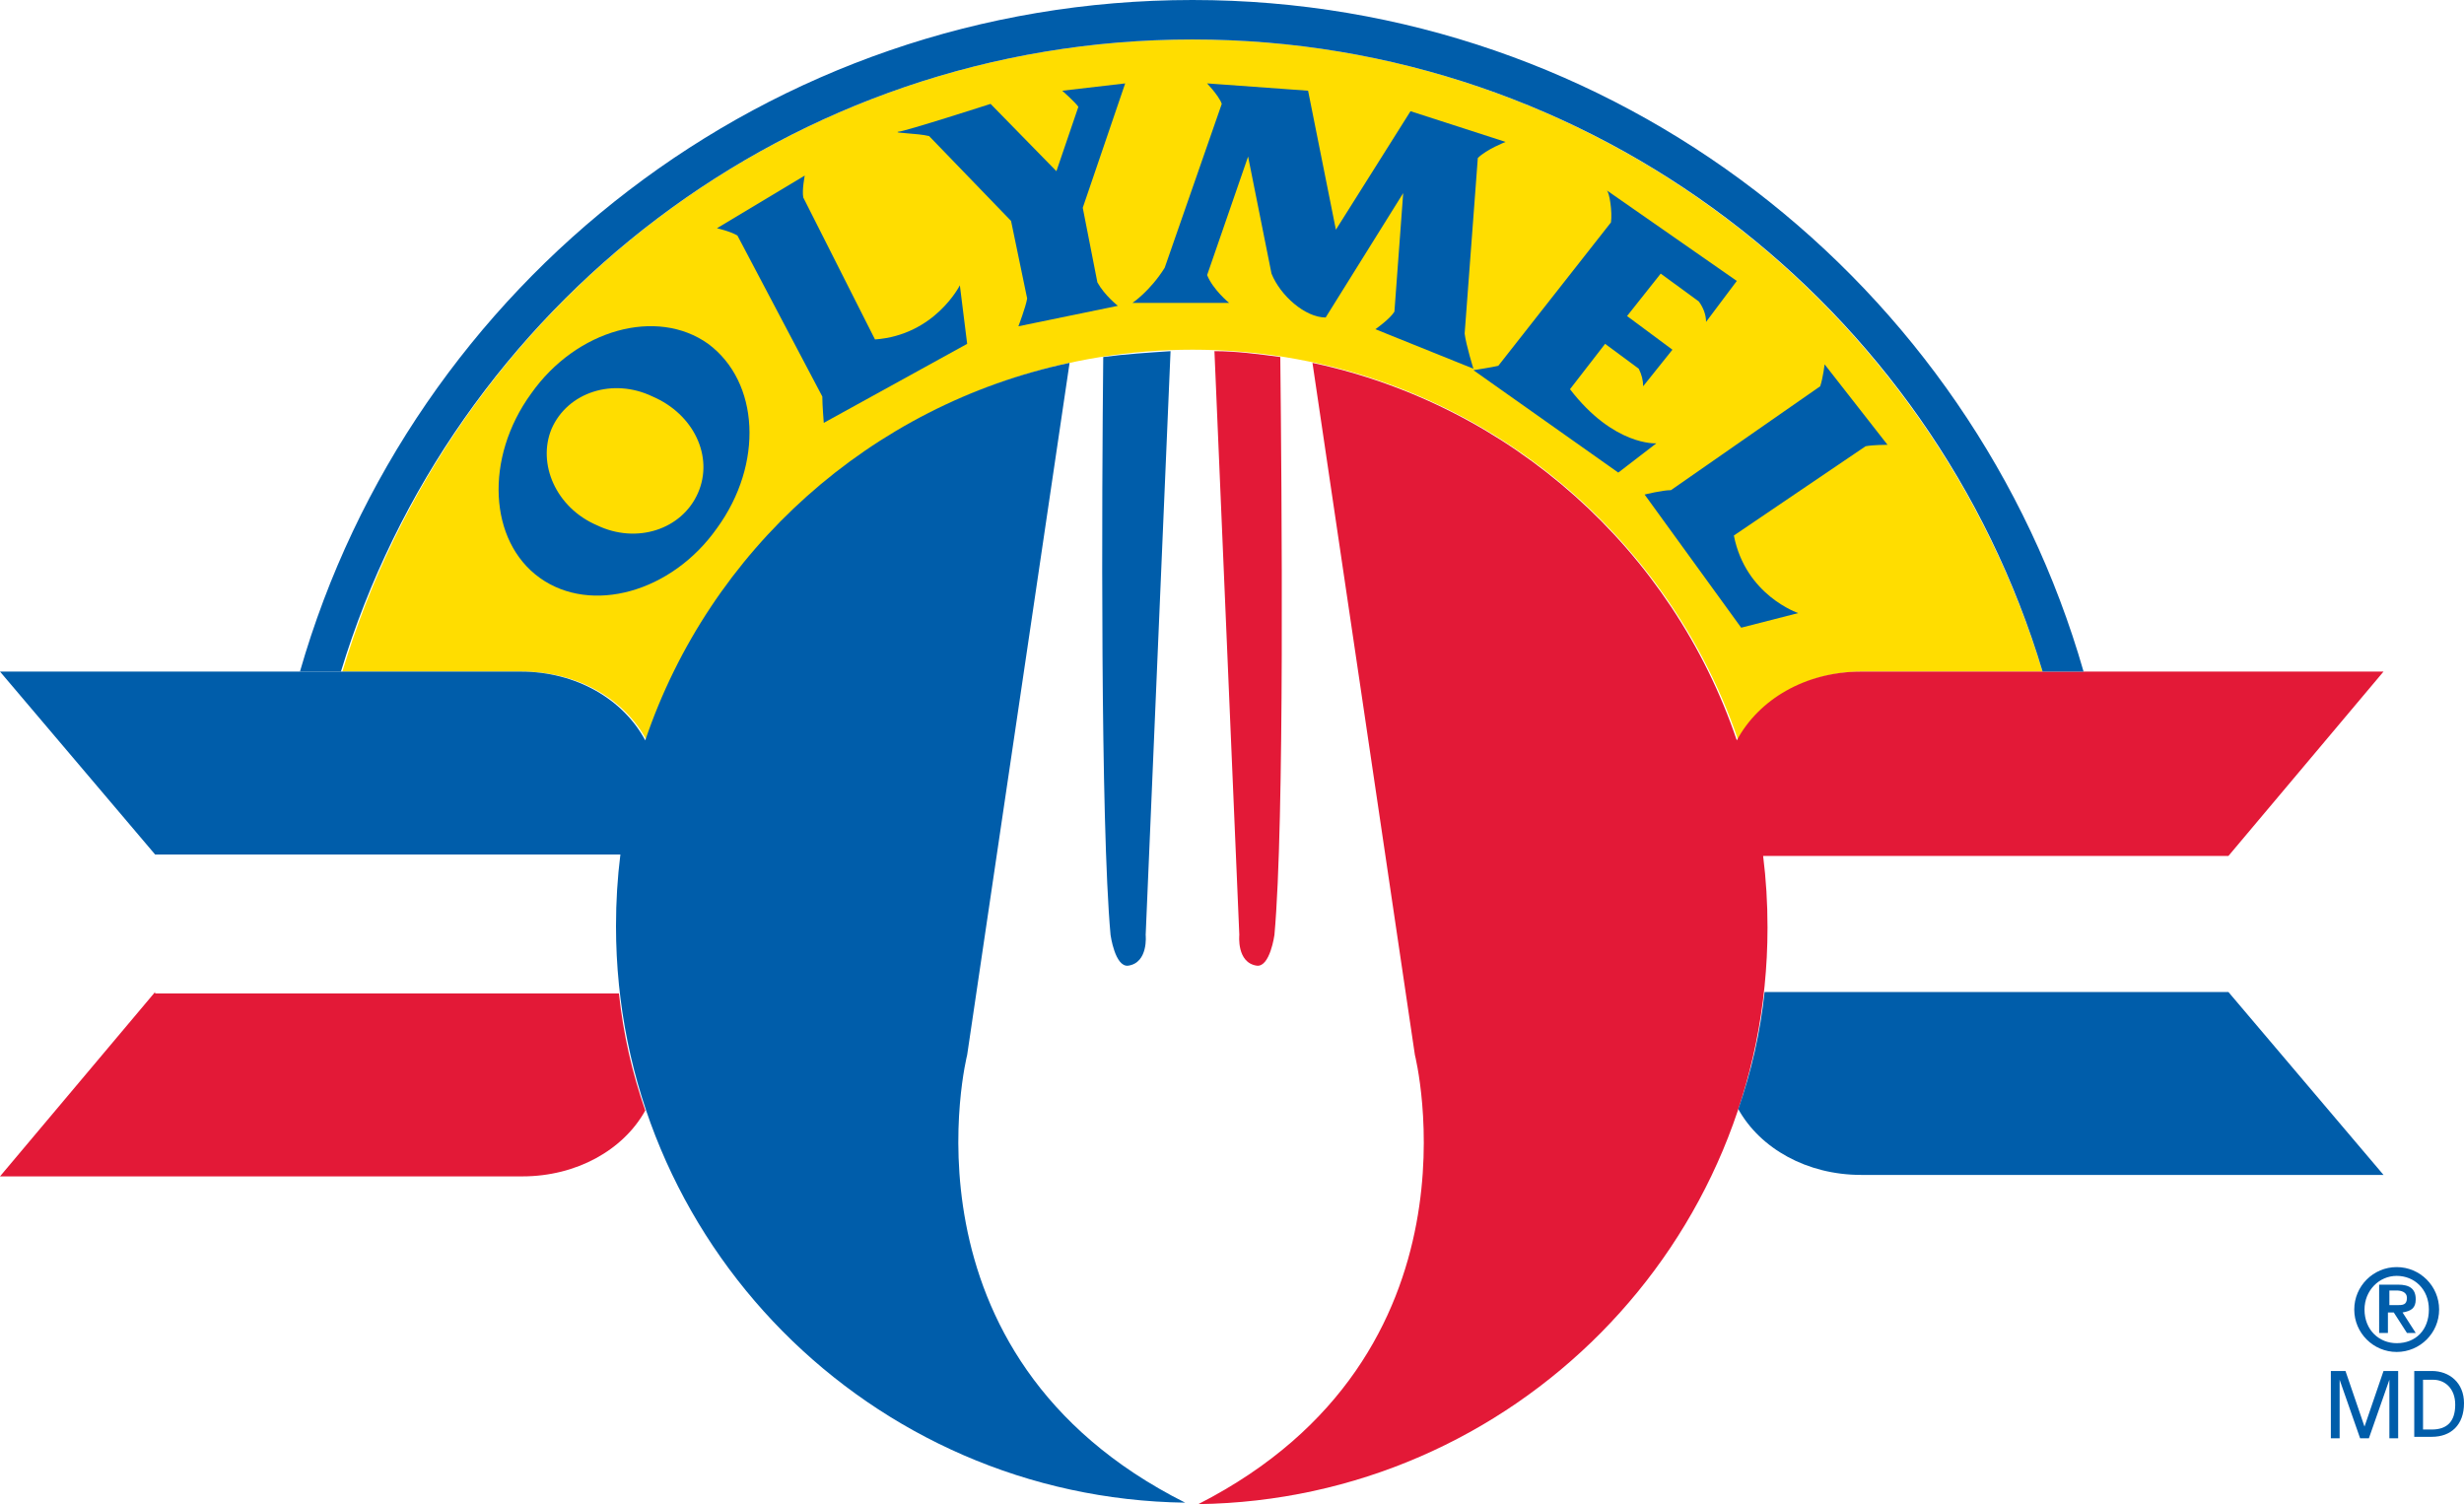
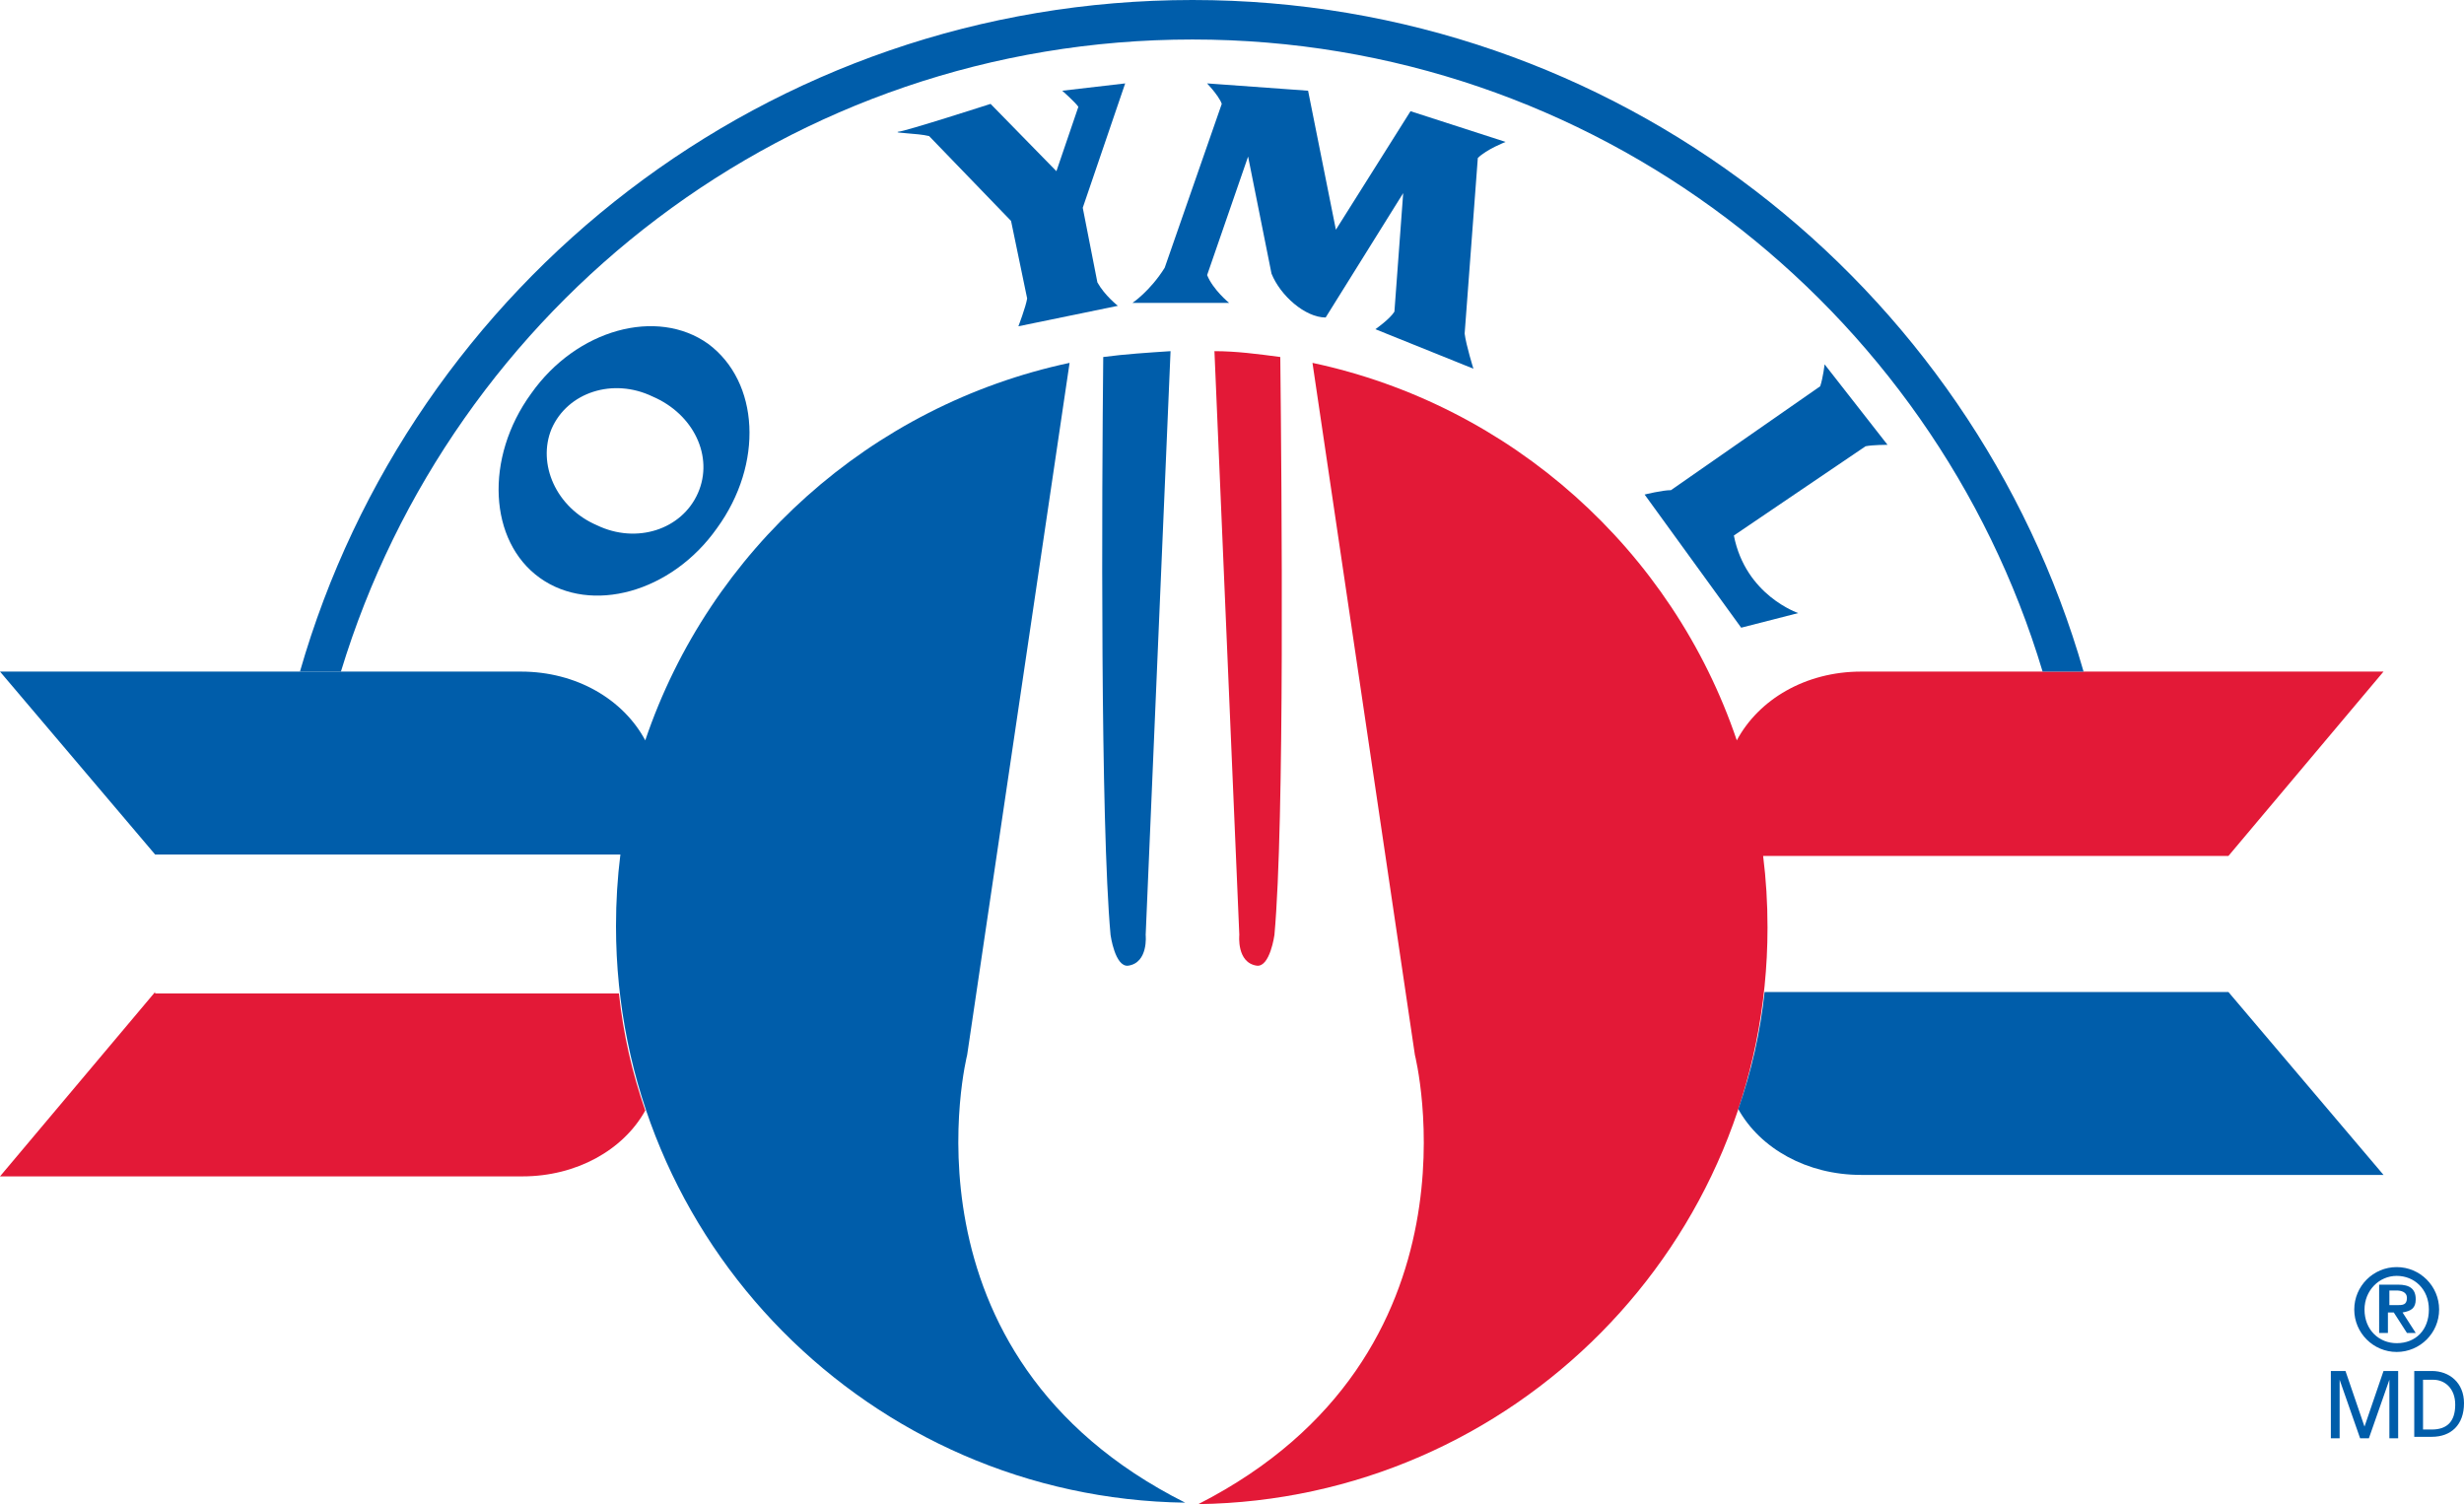
<svg xmlns="http://www.w3.org/2000/svg" version="1.1" id="Layer_1" x="0px" y="0px" viewBox="0 0 168.4 102.8" style="enable-background:new 0 0 168.4 102.8;" xml:space="preserve">
  <style type="text/css">
	.st0{fill:#FFDD00;}
	.st1{fill:#005DAA;}
	.st2{fill:#E31937;}
</style>
-   <path class="st0" d="M81.5,2.7C54,2.7,30.9,20.9,23.4,45.9h12.3c3.8,0,7,1.9,8.5,4.7l0,0c5.3-15.5,20-26.7,37.3-26.7  s32,11.2,37.3,26.7l0,0c1.5-2.8,4.7-4.7,8.5-4.7h12.3C132,20.9,108.9,2.7,81.5,2.7z" />
  <path class="st1" d="M66.1,72.1l7-47.3c-13.6,2.9-24.6,12.8-29,25.8c-1.5-2.8-4.7-4.7-8.5-4.7H0l10.6,12.5h31.8  c-0.2,1.6-0.3,3.2-0.3,4.9c0,21.6,17.4,39.1,38.9,39.4C60.9,92.6,66.1,72.1,66.1,72.1z" />
  <path class="st2" d="M162.9,45.9h-35.7c-3.8,0-7,1.9-8.5,4.7c-4.4-13-15.4-22.9-29-25.8l7,47.3c0,0,5.2,20.5-14.8,30.7  c21.5-0.3,38.9-17.8,38.9-39.4c0-1.7-0.1-3.3-0.3-4.9h31.8L162.9,45.9z" />
  <path class="st1" d="M120.6,67.8c-0.3,2.8-0.9,5.4-1.8,8c1.5,2.7,4.7,4.5,8.4,4.5h35.7l-10.6-12.5H120.6z" />
  <path class="st2" d="M10.6,67.8L0,80.4h35.7c3.7,0,6.9-1.8,8.4-4.5c-0.9-2.6-1.5-5.2-1.8-8H10.6z" />
  <path class="st2" d="M85.9,66c0.9,0.1,1.2-2.1,1.2-2.1c0.7-7.7,0.5-30.1,0.4-39.5C86,24.2,84.5,24,83,24l1.7,39.9  C84.7,63.9,84.5,65.8,85.9,66z" />
  <path class="st1" d="M75.9,63.9c0,0,0.3,2.2,1.2,2.1c1.4-0.2,1.2-2.1,1.2-2.1L80,24c-1.5,0.1-3.1,0.2-4.6,0.4  C75.3,33.8,75.2,56.2,75.9,63.9z" />
  <path class="st1" d="M48.4,23.5c-3.5-2.5-9-1-12.1,3.4c-3.2,4.4-2.9,10.1,0.6,12.6c3.5,2.5,9,1,12.1-3.4  C52.2,31.7,51.9,26.1,48.4,23.5z M47.7,33.7c-1.1,2.5-4.2,3.5-6.9,2.2c-2.8-1.2-4.1-4.2-3.1-6.6c1.1-2.5,4.2-3.5,6.9-2.2  C47.4,28.3,48.8,31.2,47.7,33.7z" />
-   <path class="st1" d="M56.2,27.1c0,0.6,0.1,1.8,0.1,1.8l9.8-5.4l-0.5-4c0,0-1.7,3.4-5.8,3.7l-4.9-9.7C54.8,13,55,12,55,12l-6,3.6  c0,0,0.9,0.2,1.4,0.5L56.2,27.1z" />
  <path class="st1" d="M114.2,33.5c-0.6,0-1.8,0.3-1.8,0.3l6.6,9.1l3.9-1c0,0-3.6-1.2-4.4-5.3l9-6.1c0.5-0.1,1.5-0.1,1.5-0.1l-4.3-5.5  c0,0-0.1,0.9-0.3,1.5L114.2,33.5z" />
  <path class="st1" d="M69.1,15.1l1.1,5.3c-0.1,0.6-0.6,1.9-0.6,1.9l6.8-1.4c0,0-0.9-0.7-1.4-1.6L74,14.2l2.9-8.5l-4.3,0.5  c0,0,0.9,0.8,1.1,1.1l-1.5,4.4l-4.5-4.6c0,0-5.9,1.9-6.3,1.9c-0.4,0.1,1.3,0.1,2.1,0.3L69.1,15.1z" />
  <path class="st1" d="M83.5,7.1l-3.9,11.2c-1,1.6-2.2,2.4-2.2,2.4l6.6,0c0,0-1.1-0.9-1.5-1.9l2.8-8.1l1.6,8c0.6,1.5,2.3,3,3.7,3  l5.3-8.5l-0.6,8.1C95,21.8,94,22.5,94,22.5l6.7,2.7c0,0-0.5-1.6-0.6-2.4l0.9-12c0.6-0.6,1.9-1.1,1.9-1.1l-6.5-2.1l-5.1,8.1l-1.9-9.5  l-6.9-0.5C82.3,5.5,83.3,6.5,83.5,7.1z" />
-   <path class="st1" d="M110.1,15.2l-7.7,9.8c-0.4,0.1-1.7,0.3-1.7,0.3l9.9,7l2.6-2c0,0-2.9,0.2-5.9-3.7l2.4-3.1l2.3,1.7  c0.2,0.4,0.3,0.8,0.3,1.2l2-2.5l-3.1-2.3l2.3-2.9l2.6,1.9c0.3,0.4,0.5,0.9,0.5,1.4l2.1-2.8l-8.9-6.2C110,13.1,110.2,14.5,110.1,15.2  z" />
  <path class="st1" d="M81.5,2.7c27.4,0,50.6,18.2,58.1,43.2h2.8C134.8,19.4,110.4,0,81.5,0C52.5,0,28.1,19.4,20.5,45.9h2.8  C30.9,20.9,54,2.7,81.5,2.7z" />
  <path class="st1" d="M160.9,89.5c0-1.6,1.3-2.9,2.9-2.9c1.6,0,2.9,1.3,2.9,2.9c0,1.6-1.3,2.9-2.9,2.9  C162.2,92.4,160.9,91.1,160.9,89.5z M166,89.5c0-1.4-1-2.3-2.2-2.3c-1.2,0-2.2,1-2.2,2.3c0,1.4,1,2.3,2.2,2.3  C165.1,91.8,166,90.9,166,89.5z M162.7,87.8h1.2c0.8,0,1.2,0.3,1.2,1c0,0.6-0.3,0.8-0.9,0.9l0.9,1.4h-0.6l-0.9-1.4h-0.4v1.4h-0.6  V87.8z M163.3,89.2h0.5c0.4,0,0.7,0,0.7-0.5c0-0.4-0.4-0.5-0.7-0.5h-0.5V89.2z" />
  <path class="st1" d="M159.3,93.7h1l1.3,3.8l1.3-3.8h1v4.6h-0.6v-4h0l-1.4,4h-0.6l-1.4-4h0v4h-0.6V93.7z" />
  <path class="st1" d="M165,93.7h1.2c1.2,0,2.2,0.8,2.2,2.2c0,1.5-0.9,2.3-2.2,2.3H165V93.7z M165.6,97.7h0.6c1,0,1.6-0.5,1.6-1.7  c0-1.1-0.7-1.7-1.5-1.7h-0.7V97.7z" />
</svg>